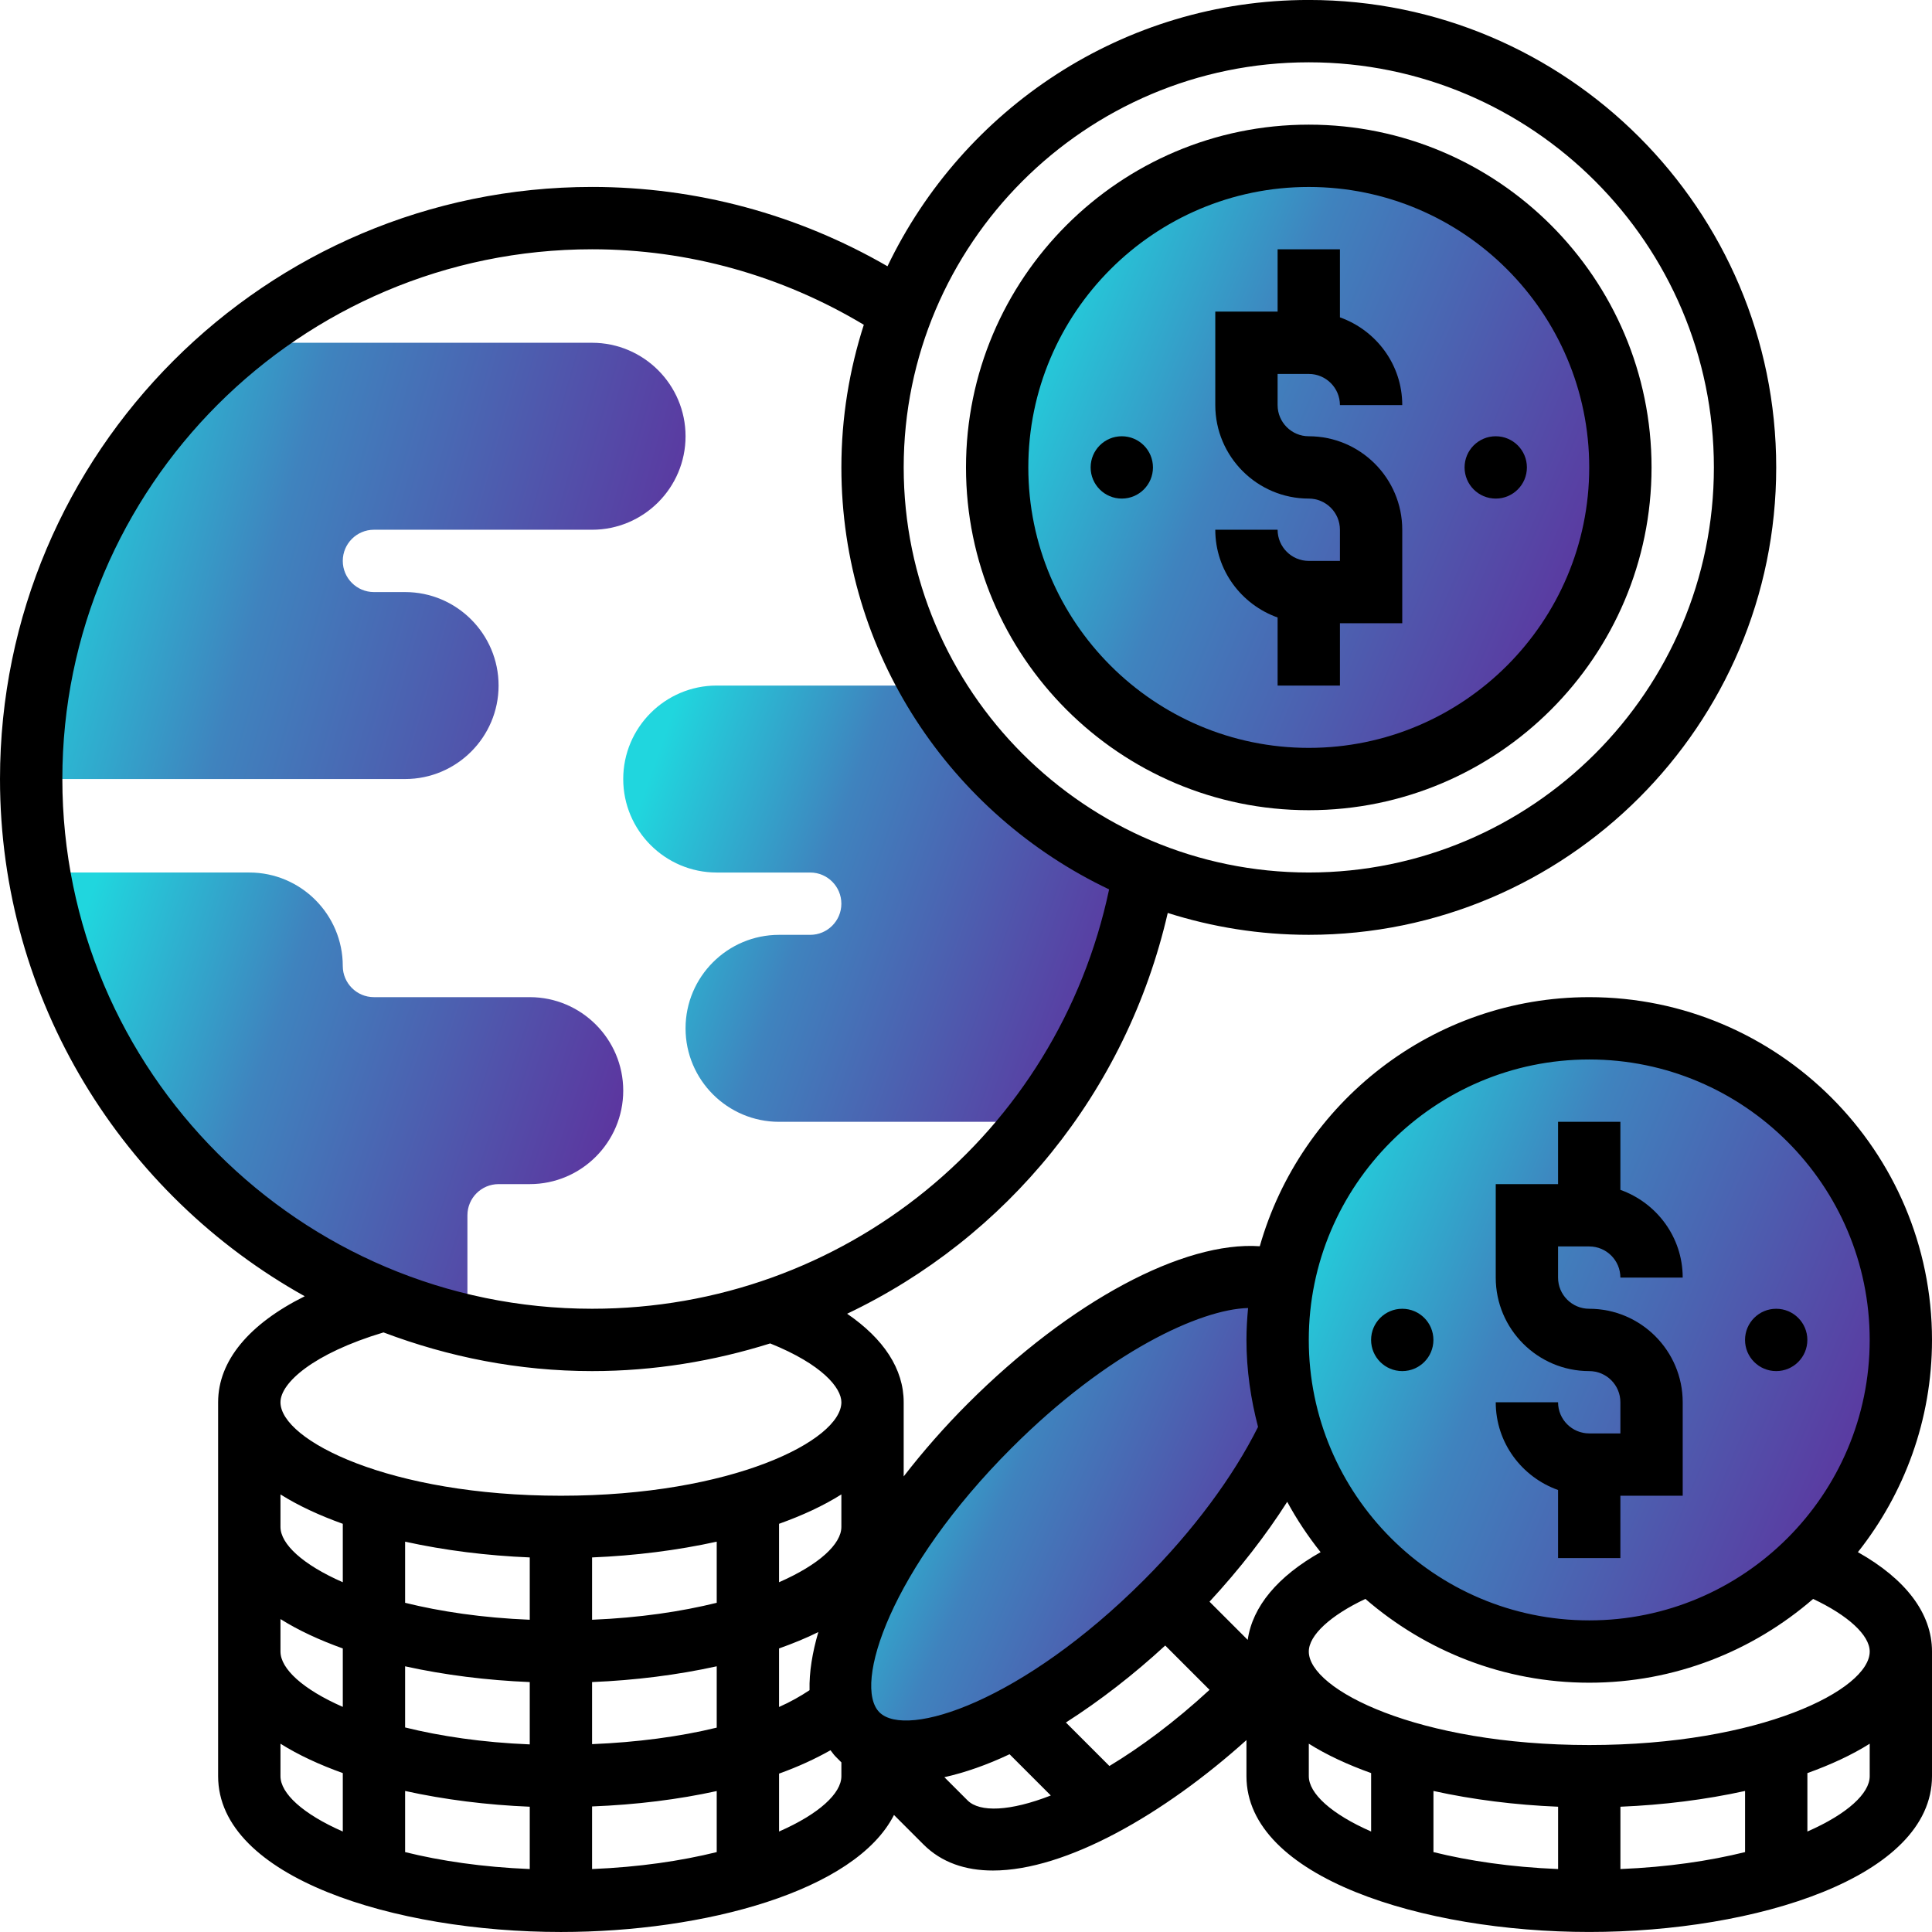
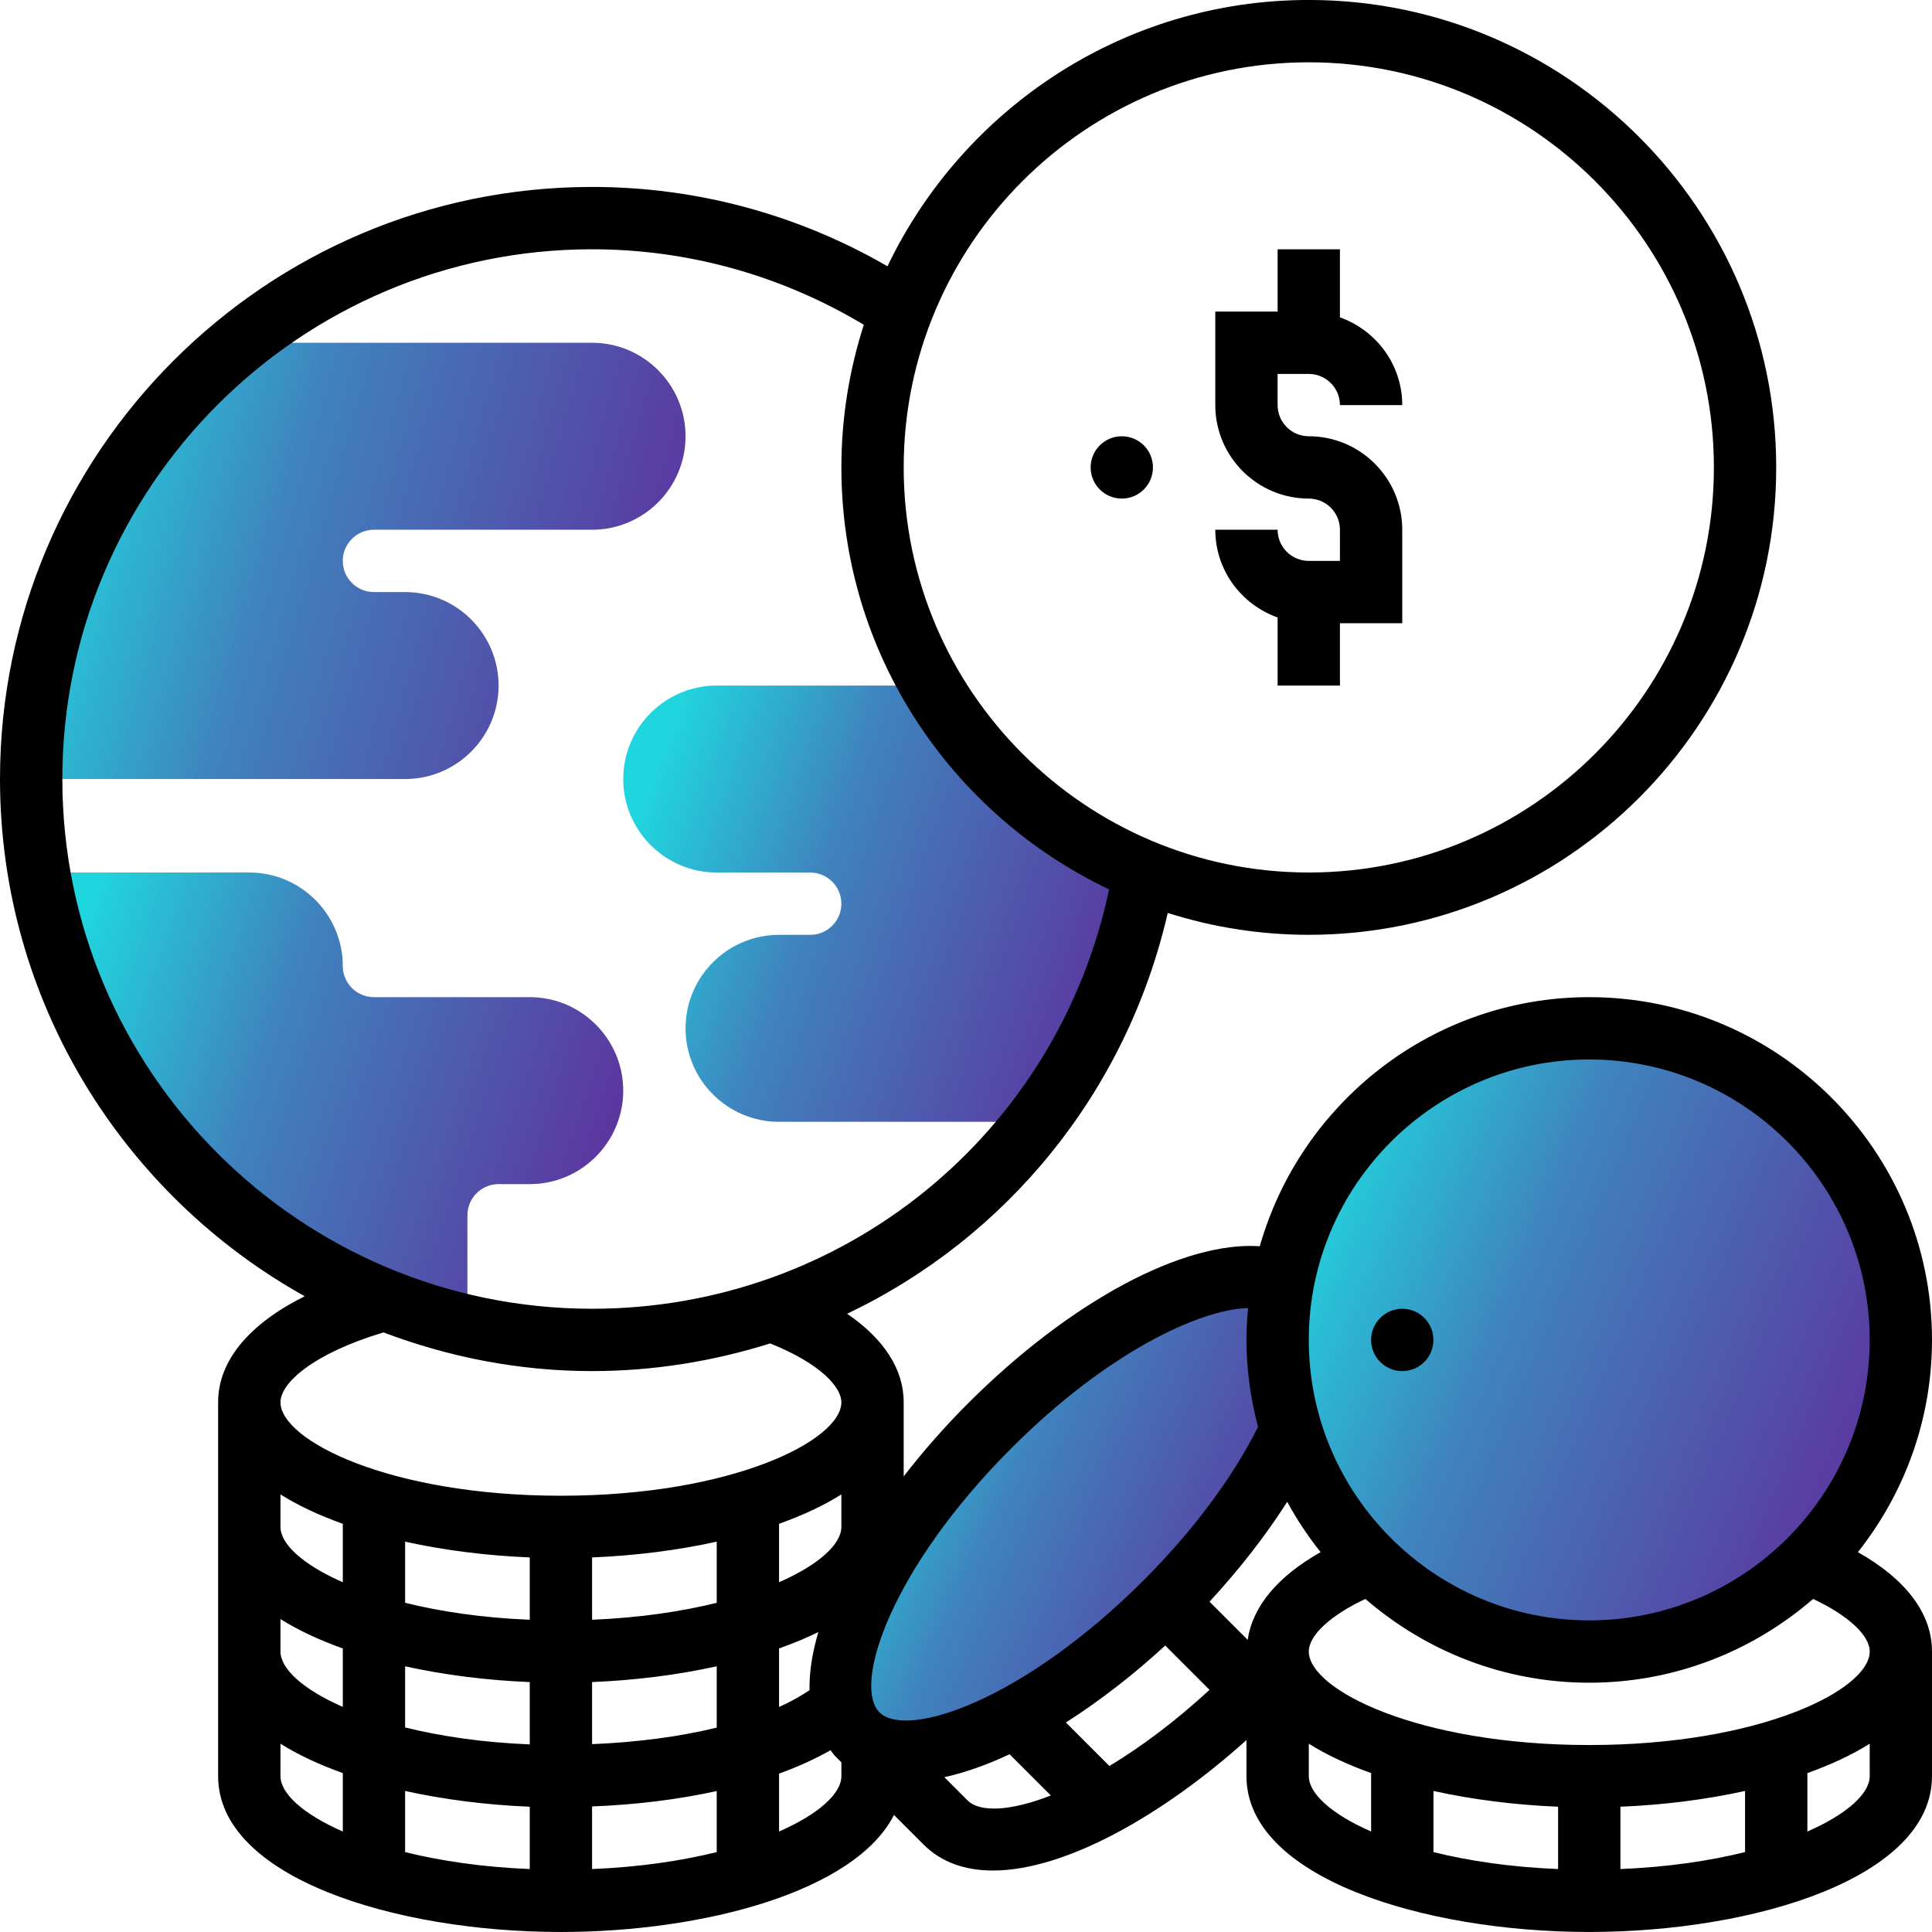
<svg xmlns="http://www.w3.org/2000/svg" xmlns:xlink="http://www.w3.org/1999/xlink" xml:space="preserve" width="131.233mm" height="131.233mm" style="shape-rendering:geometricPrecision; text-rendering:geometricPrecision; image-rendering:optimizeQuality; fill-rule:evenodd; clip-rule:evenodd" viewBox="0 0 1499.15 1499.15">
  <defs>
    <style type="text/css">  .fil6 {fill:black} .fil3 {fill:url(#id0)} .fil2 {fill:url(#id1)} .fil1 {fill:url(#id2)} .fil0 {fill:url(#id3)} .fil5 {fill:url(#id4)} .fil4 {fill:url(#id5)}  </style>
    <linearGradient id="id0" gradientUnits="userSpaceOnUse" x1="493.88" y1="631.22" x2="888.09" y2="771.21">
      <stop offset="0" style="stop-opacity:1; stop-color:#20D6DE" />
      <stop offset="0.361" style="stop-opacity:1; stop-color:#3F83BE" />
      <stop offset="1" style="stop-opacity:1; stop-color:#5E309D" />
    </linearGradient>
    <linearGradient id="id1" gradientUnits="userSpaceOnUse" xlink:href="#id0" x1="1003.66" y1="939.74" x2="1474.78" y2="1139.72"> </linearGradient>
    <linearGradient id="id2" gradientUnits="userSpaceOnUse" xlink:href="#id0" x1="660.95" y1="1098.62" x2="1001.75" y2="1250.97"> </linearGradient>
    <linearGradient id="id3" gradientUnits="userSpaceOnUse" xlink:href="#id0" x1="786.04" y1="262.71" x2="1257.16" y2="462.69"> </linearGradient>
    <linearGradient id="id4" gradientUnits="userSpaceOnUse" xlink:href="#id0" x1="42.21" y1="780.12" x2="483.42" y2="925.5"> </linearGradient>
    <linearGradient id="id5" gradientUnits="userSpaceOnUse" xlink:href="#id0" x1="37.08" y1="365.25" x2="531.75" y2="505.23"> </linearGradient>
  </defs>
  <g id="Слой_x0020_1">
    <g id="_2079911229296">
-       <circle class="fil0" cx="1015.55" cy="362.7" r="241.8" />
      <path class="fil1" d="M995.39 995.6c-45.14,-20.89 -141.6,24.88 -227.51,110.79 -94.42,94.42 -140.36,201.59 -102.59,239.38 37.77,37.77 144.93,-8.15 239.36,-102.59 44.3,-44.3 77.93,-91.42 97.25,-132.84l-6.5 -114.73z" />
      <circle class="fil2" cx="1233.17" cy="1039.73" r="241.8" />
      <path class="fil3" d="M722.69 531.96l-166.55 0c-39.99,0 -72.54,32.55 -72.54,72.54 0,39.99 32.55,72.54 72.54,72.54l72.54 0c13.35,0 24.18,10.86 24.18,24.18 0,13.32 -10.83,24.18 -24.18,24.18l-24.18 -0c-39.99,0 -72.54,32.54 -72.54,72.54 0,39.99 32.55,72.54 72.54,72.54l198.54 0c43.02,-55.66 73.17,-121.82 85.21,-194.24 -69.95,-28.44 -128.08,-79.58 -165.56,-144.28l0 0z" />
      <path class="fil4" d="M386.88 531.96c0,-39.99 -32.55,-72.54 -72.54,-72.54l-24.18 0c-13.35,0 -24.18,-10.86 -24.18,-24.18 0,-13.32 10.83,-24.18 24.18,-24.18l169.26 0c39.99,0 72.54,-32.55 72.54,-72.54 0,-39.99 -32.55,-72.54 -72.54,-72.54l-273.28 0c-98.73,79.79 -161.96,201.71 -161.96,338.52l290.16 0c39.99,0 72.54,-32.55 72.54,-72.54z" />
      <path class="fil5" d="M483.6 846.29c0,-39.99 -32.55,-72.54 -72.54,-72.54l-120.9 0c-13.35,0 -24.18,-10.86 -24.18,-24.18 0,-39.99 -32.55,-72.54 -72.54,-72.54l-162.73 0c29.26,174 161.4,312.77 331.99,351.55l0 -85.57c0,-13.35 10.83,-24.18 24.18,-24.18l24.18 0c39.99,0 72.54,-32.55 72.54,-72.54z" />
    </g>
    <path class="fil6" d="M1015.55 435.24c-13.35,0 -24.18,-10.86 -24.18,-24.18l-48.36 0c0,31.48 20.29,58.08 48.36,68.09l0 52.81 48.36 0 0 -48.36 48.36 0 0 -72.54c0,-39.99 -32.55,-72.54 -72.54,-72.54 -13.35,0 -24.18,-10.86 -24.18,-24.18l0 -24.18 24.18 0c13.35,0 24.18,10.86 24.18,24.18l48.36 0c0,-31.48 -20.29,-58.08 -48.36,-68.09l0 -52.81 -48.36 0 0 48.36 -48.36 0 0 72.54c0,39.99 32.55,72.54 72.54,72.54 13.35,0 24.18,10.86 24.18,24.18l0 24.18 -24.18 -0z" />
-     <path class="fil6" d="M1015.55 628.68c146.65,0 265.98,-119.33 265.98,-265.98 0,-146.65 -119.33,-265.98 -265.98,-265.98 -146.65,0 -265.98,119.33 -265.98,265.98 0,146.65 119.33,265.98 265.98,265.98zm0 -483.6c120,0 217.62,97.64 217.62,217.62 0,119.98 -97.61,217.62 -217.62,217.62 -120,0 -217.62,-97.64 -217.62,-217.62 0,-119.98 97.61,-217.62 217.62,-217.62z" />
-     <circle class="fil6" cx="1160.63" cy="362.7" r="24.18" />
    <circle class="fil6" cx="870.47" cy="362.7" r="24.18" />
-     <path class="fil6" d="M1233.17 1112.27c-13.35,0 -24.18,-10.83 -24.18,-24.18l-48.36 0c0,31.48 20.29,58.08 48.36,68.09l0 52.81 48.36 0 0 -48.36 48.36 -0 0 -72.54c0,-39.99 -32.55,-72.54 -72.54,-72.54 -13.35,0 -24.18,-10.83 -24.18,-24.18l0 -24.18 24.18 0c13.35,0 24.18,10.83 24.18,24.18l48.36 0c0,-31.48 -20.29,-58.08 -48.36,-68.09l0 -52.81 -48.36 -0 0 48.36 -48.36 0 0 72.54c0,39.99 32.55,72.54 72.54,72.54 13.35,0 24.18,10.83 24.18,24.18l0 24.18 -24.18 -0z" />
-     <circle class="fil6" cx="1378.25" cy="1039.73" r="24.18" />
    <circle class="fil6" cx="1088.09" cy="1039.73" r="24.18" />
    <path class="fil6" d="M1441.63 1204.42c35.91,-45.34 57.52,-102.5 57.52,-164.69 0,-146.65 -119.33,-265.98 -265.98,-265.98 -121.43,0 -223.91,81.9 -255.63,193.29 -58.9,-4.09 -146.65,42.17 -226.73,122.25 -17.7,17.7 -34.43,36.75 -49.59,56.34l0 -57.55c0,-25.78 -15.48,-49.23 -43.89,-68.67 123.41,-58.73 216.63,-171.44 248.79,-311 34.55,10.98 71.31,16.97 109.44,16.97 199.99,0 362.7,-162.71 362.7,-362.7 0,-199.99 -162.71,-362.7 -362.7,-362.7 -144.09,0 -268.42,84.65 -326.91,206.64 -69.64,-40.26 -148.25,-61.56 -229.23,-61.56 -253.33,0 -459.42,206.09 -459.42,459.42 0,172.43 95.58,322.78 236.45,401.36 -43.16,21.47 -67.2,50.1 -67.2,82.24l0 96.72 0 96.72 0 96.72c0,78.54 137.03,120.9 265.98,120.9 111.32,0 228.45,-31.63 258.46,-90.8l22.9 22.9c14,14 32.57,20.21 53.9,20.21 56.48,0 132.55,-43.5 196.7,-101.22l0 28c0,78.54 137.03,120.9 265.98,120.9 128.95,0 265.98,-42.36 265.98,-120.9l0 -96.72c0,-29.55 -20.36,-56.19 -57.52,-77.11zm-208.45 -382.31c120,0 217.62,97.61 217.62,217.62 0,120 -97.61,217.62 -217.62,217.62 -120,0 -217.62,-97.61 -217.62,-217.62 0,-120 97.61,-217.62 217.62,-217.62zm-329.01 454.75l34.38 34.38c-27.11,25 -53.49,44.49 -77.69,59.1l-33.76 -33.76c26.43,-16.88 52.62,-37.21 77.06,-59.72l0 0zm64 -4.38l-29.64 -29.64c23.31,-25.2 43.72,-51.5 60.3,-77.5 7.45,13.83 16.2,26.84 25.9,39.07 -33.27,18.76 -52.86,42.17 -56.56,68.07l-0 0zm-183.16 -148.97c74.76,-74.79 146.58,-107.62 183.45,-108.54 -0.75,8.15 -1.26,16.39 -1.26,24.76 0,23.36 3.34,45.89 8.99,67.49 -19.27,38.62 -50.22,80.47 -88.62,118.87 -93.94,93.94 -184.15,123.49 -205.16,102.59 -20.92,-20.92 8.66,-111.25 102.59,-205.17zm-156.83 188c-6.96,4.62 -14.65,9.04 -23.67,13.03l0 -45.41c10.78,-3.87 21.08,-8.03 30.49,-12.72 -4.67,15.96 -7.16,31.17 -6.82,45.1zm-217.11 -103.01l0 48.36c-36.85,-1.5 -69.28,-6.36 -96.72,-13.15l0 -47.44c30.56,6.75 63.59,10.88 96.72,12.23l0 0zm241.8 -48.89l0 25.2c0,13.32 -17.31,29.33 -48.36,42.94l0 -45.34c18.06,-6.46 34.48,-14.02 48.36,-22.8zm-96.72 84.1c-27.44,6.77 -59.87,11.65 -96.72,13.15l0 -48.36c33.13,-1.35 66.16,-5.49 96.72,-12.23l0 47.44zm-145.08 61.51l0 48.36c-36.85,-1.5 -69.28,-6.36 -96.72,-13.15l0 -47.44c30.56,6.75 63.59,10.88 96.72,12.23l0 0zm0 96.72l0 48.36c-36.85,-1.5 -69.28,-6.36 -96.72,-13.15l0 -47.44c30.56,6.75 63.59,10.88 96.72,12.23l0 0zm48.36 -0.22c34.41,-1.33 67.03,-5.42 96.72,-11.94l0 47.37c-27.44,6.77 -59.87,11.65 -96.72,13.15l0 -48.58zm0 -48.34l0 -48.17c33.13,-1.35 66.16,-5.49 96.72,-12.23l0 47.59c-28.73,7.01 -61.85,11.39 -96.72,12.81zm556.14 -1305.03c173.32,0 314.34,141.02 314.34,314.34 0,173.32 -141.02,314.34 -314.34,314.34 -173.32,0 -314.34,-141.02 -314.34,-314.34 0,-173.32 141.02,-314.34 314.34,-314.34zm-967.19 556.14c0,-226.66 184.4,-411.06 411.06,-411.06 74.69,0 147.11,20.36 210.85,58.59 -11.22,34.92 -17.41,72.08 -17.41,110.67 0,144.52 85.16,269.19 207.75,327.44 -40.09,189.55 -205.75,325.41 -401.19,325.41 -226.66,0 -411.06,-184.4 -411.06,-411.06l0 -0zm249.2 429.41c50.44,19.08 104.84,30.01 161.86,30.01 48.09,0 94.42,-7.74 138.19,-21.47 40.36,16.25 55.25,34.48 55.25,45.65 0,29.6 -84.77,72.54 -217.62,72.54 -132.84,0 -217.62,-42.94 -217.62,-72.54 0,-14.94 25.29,-37.79 79.94,-54.19l-0 0zm-79.94 125.71c13.88,8.75 30.3,16.32 48.36,22.8l0 45.34c-31.05,-13.61 -48.36,-29.62 -48.36,-42.94l0 -25.2zm0 96.72c13.88,8.75 30.3,16.32 48.36,22.8l0 45.34c-31.05,-13.61 -48.36,-29.62 -48.36,-42.94l0 -25.2zm0 121.91l0 -25.2c13.88,8.75 30.3,16.32 48.36,22.8l0 45.34c-31.05,-13.61 -48.36,-29.62 -48.36,-42.94zm435.24 0c0,13.32 -17.31,29.33 -48.36,42.94l0 -44.93c14.82,-5.32 28.07,-11.44 39.92,-18.13 1.31,1.57 2.32,3.26 3.8,4.74l4.64 4.67 0 10.71zm97.93 18.81l-18.01 -18.01c16.13,-3.63 33.1,-9.55 50.58,-17.82l32.01 32.01c-31.56,12.31 -55.13,13.23 -64.58,3.82l-0 0zm264.77 -18.81l0 -25.2c13.88,8.75 30.3,16.32 48.36,22.8l0 45.34c-31.05,-13.61 -48.36,-29.62 -48.36,-42.94zm241.8 23.7c33.13,-1.35 66.16,-5.49 96.72,-12.23l0 47.44c-27.44,6.77 -59.87,11.65 -96.72,13.15l0 -48.36zm-48.36 48.36c-36.85,-1.5 -69.28,-6.36 -96.72,-13.15l0 -47.44c30.56,6.75 63.59,10.88 96.72,12.23l0 48.36zm193.44 -29.11l0 -45.34c18.06,-6.48 34.48,-14.05 48.36,-22.8l0 25.2c0,13.32 -17.31,29.33 -48.36,42.94zm-169.26 -67.12c-132.84,0 -217.62,-42.94 -217.62,-72.54 0,-12.67 16.88,-28.1 43.91,-40.84 46.64,40.38 107.31,65.02 173.71,65.02 66.4,0 127.04,-24.62 173.71,-65 27.06,12.72 43.91,28.12 43.91,40.82 0,29.6 -84.77,72.54 -217.62,72.54l0 0z" />
  </g>
</svg>